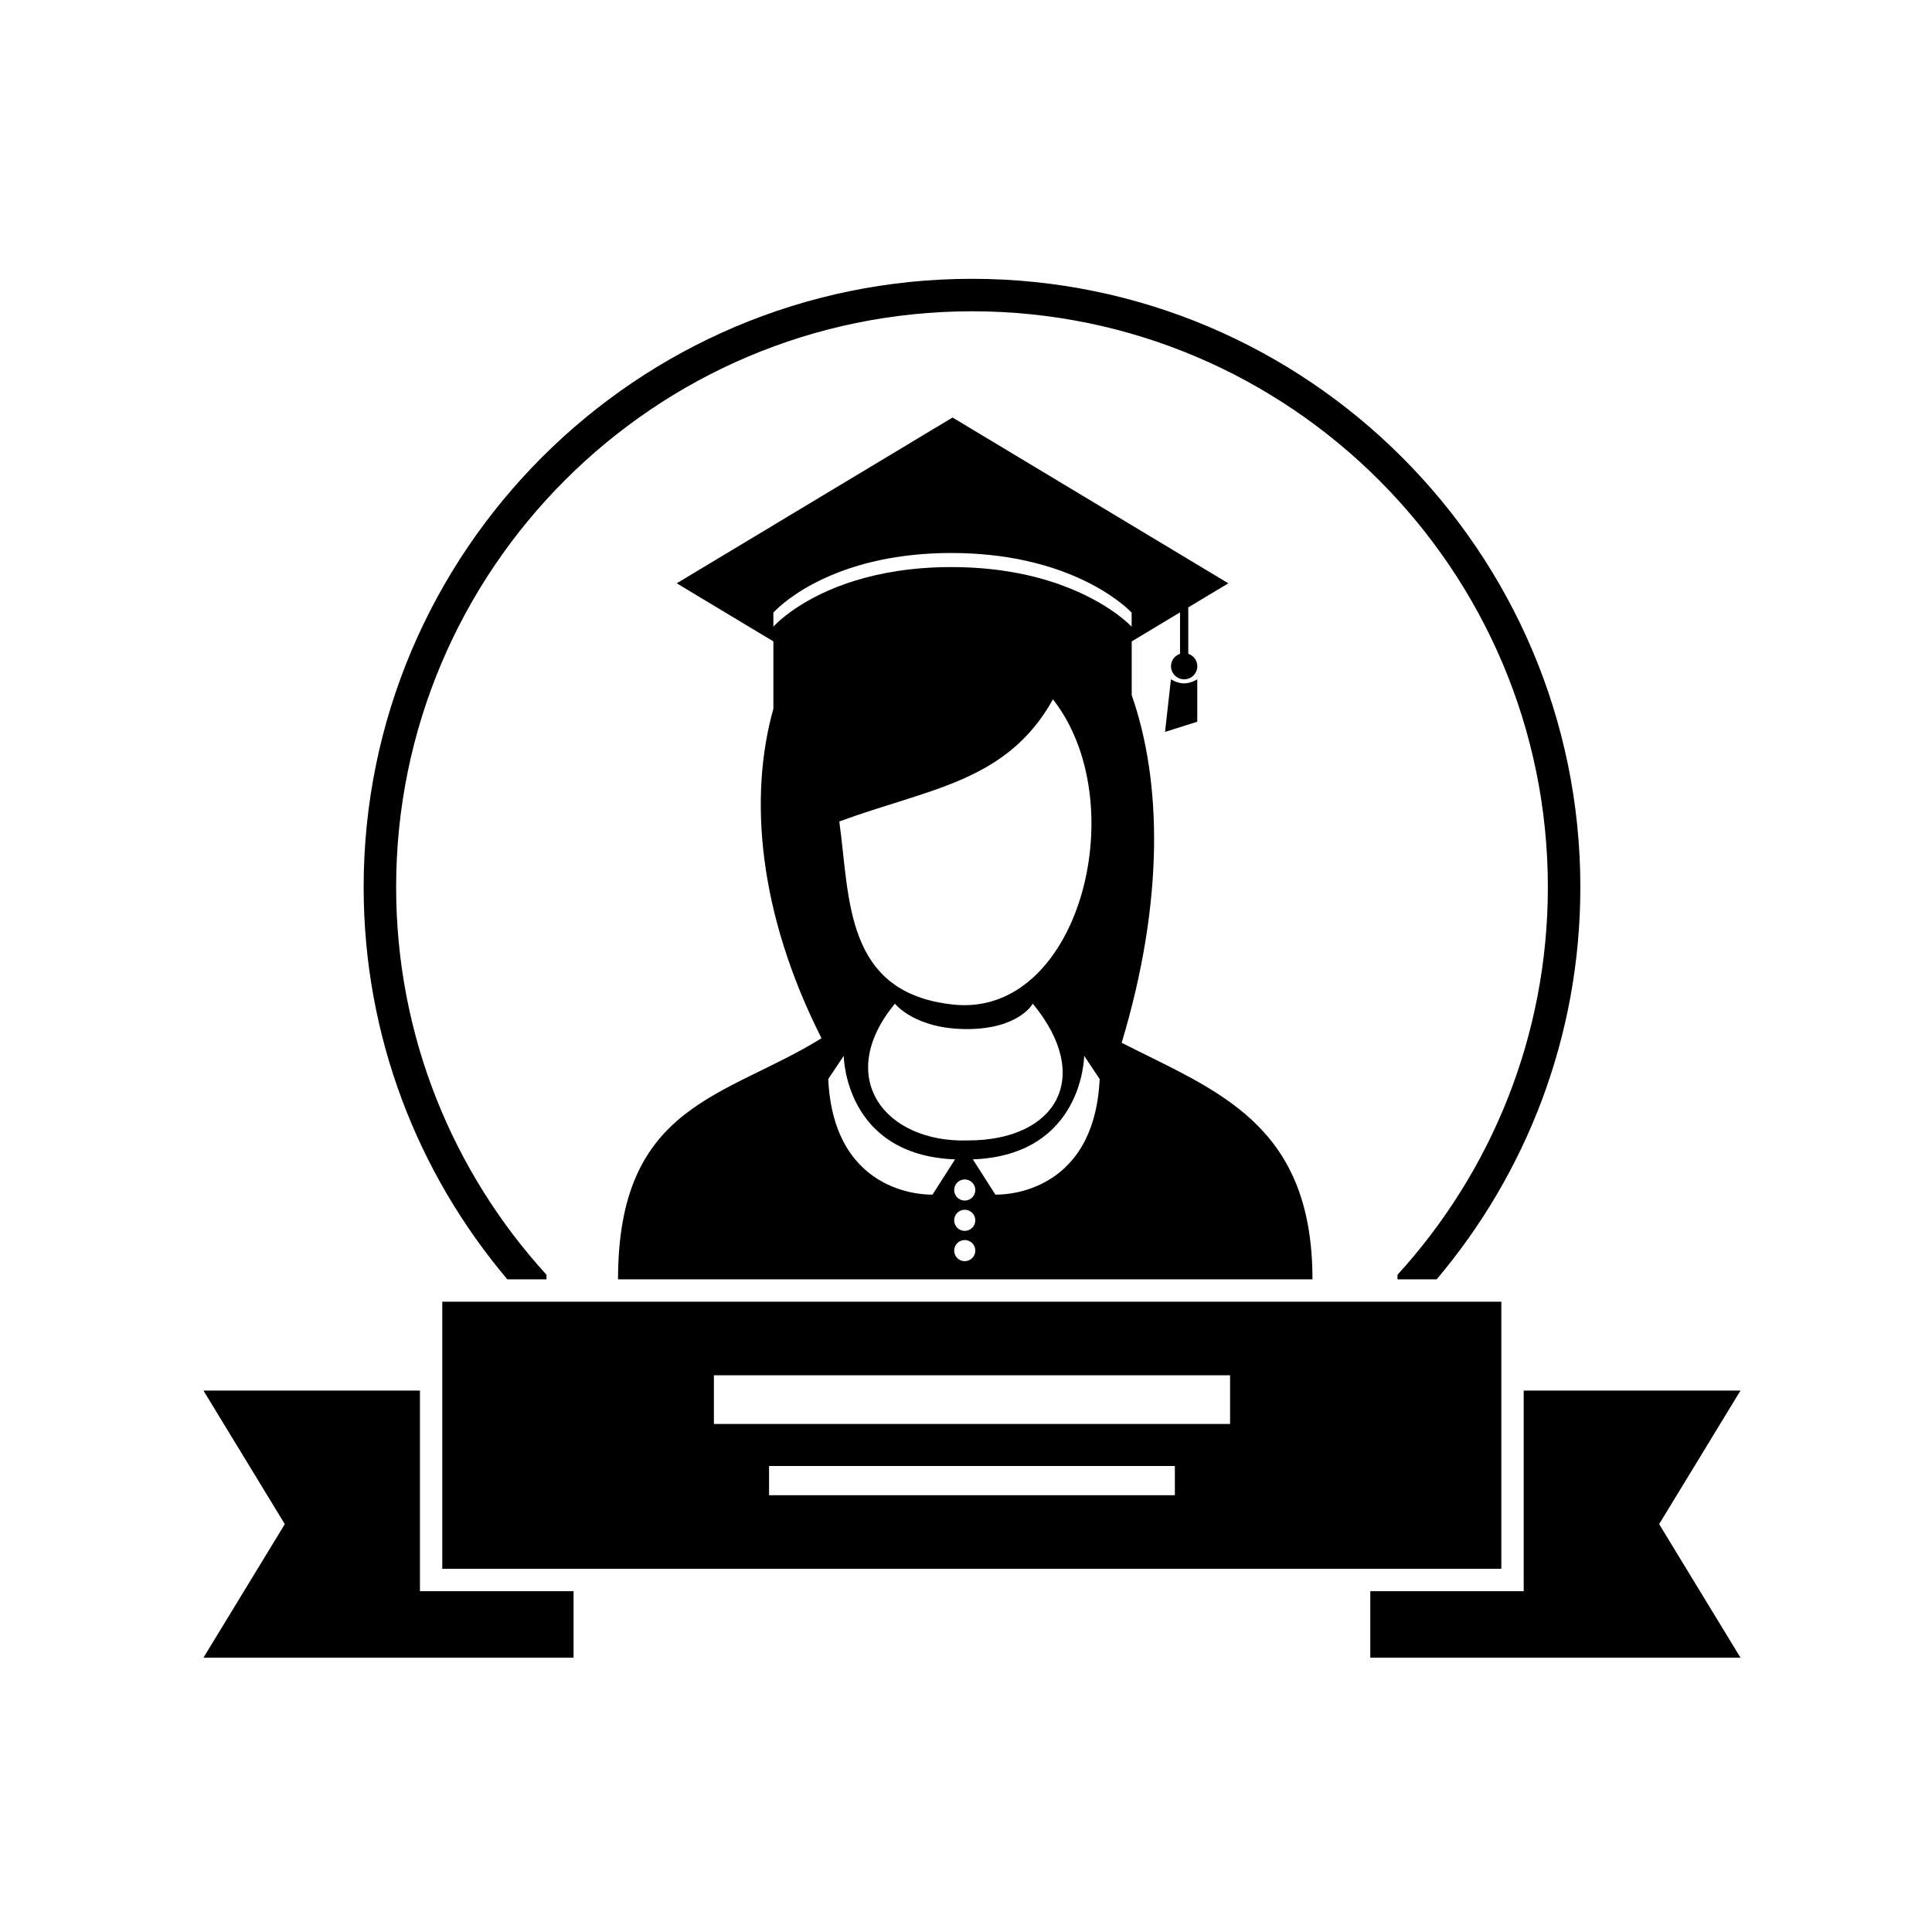
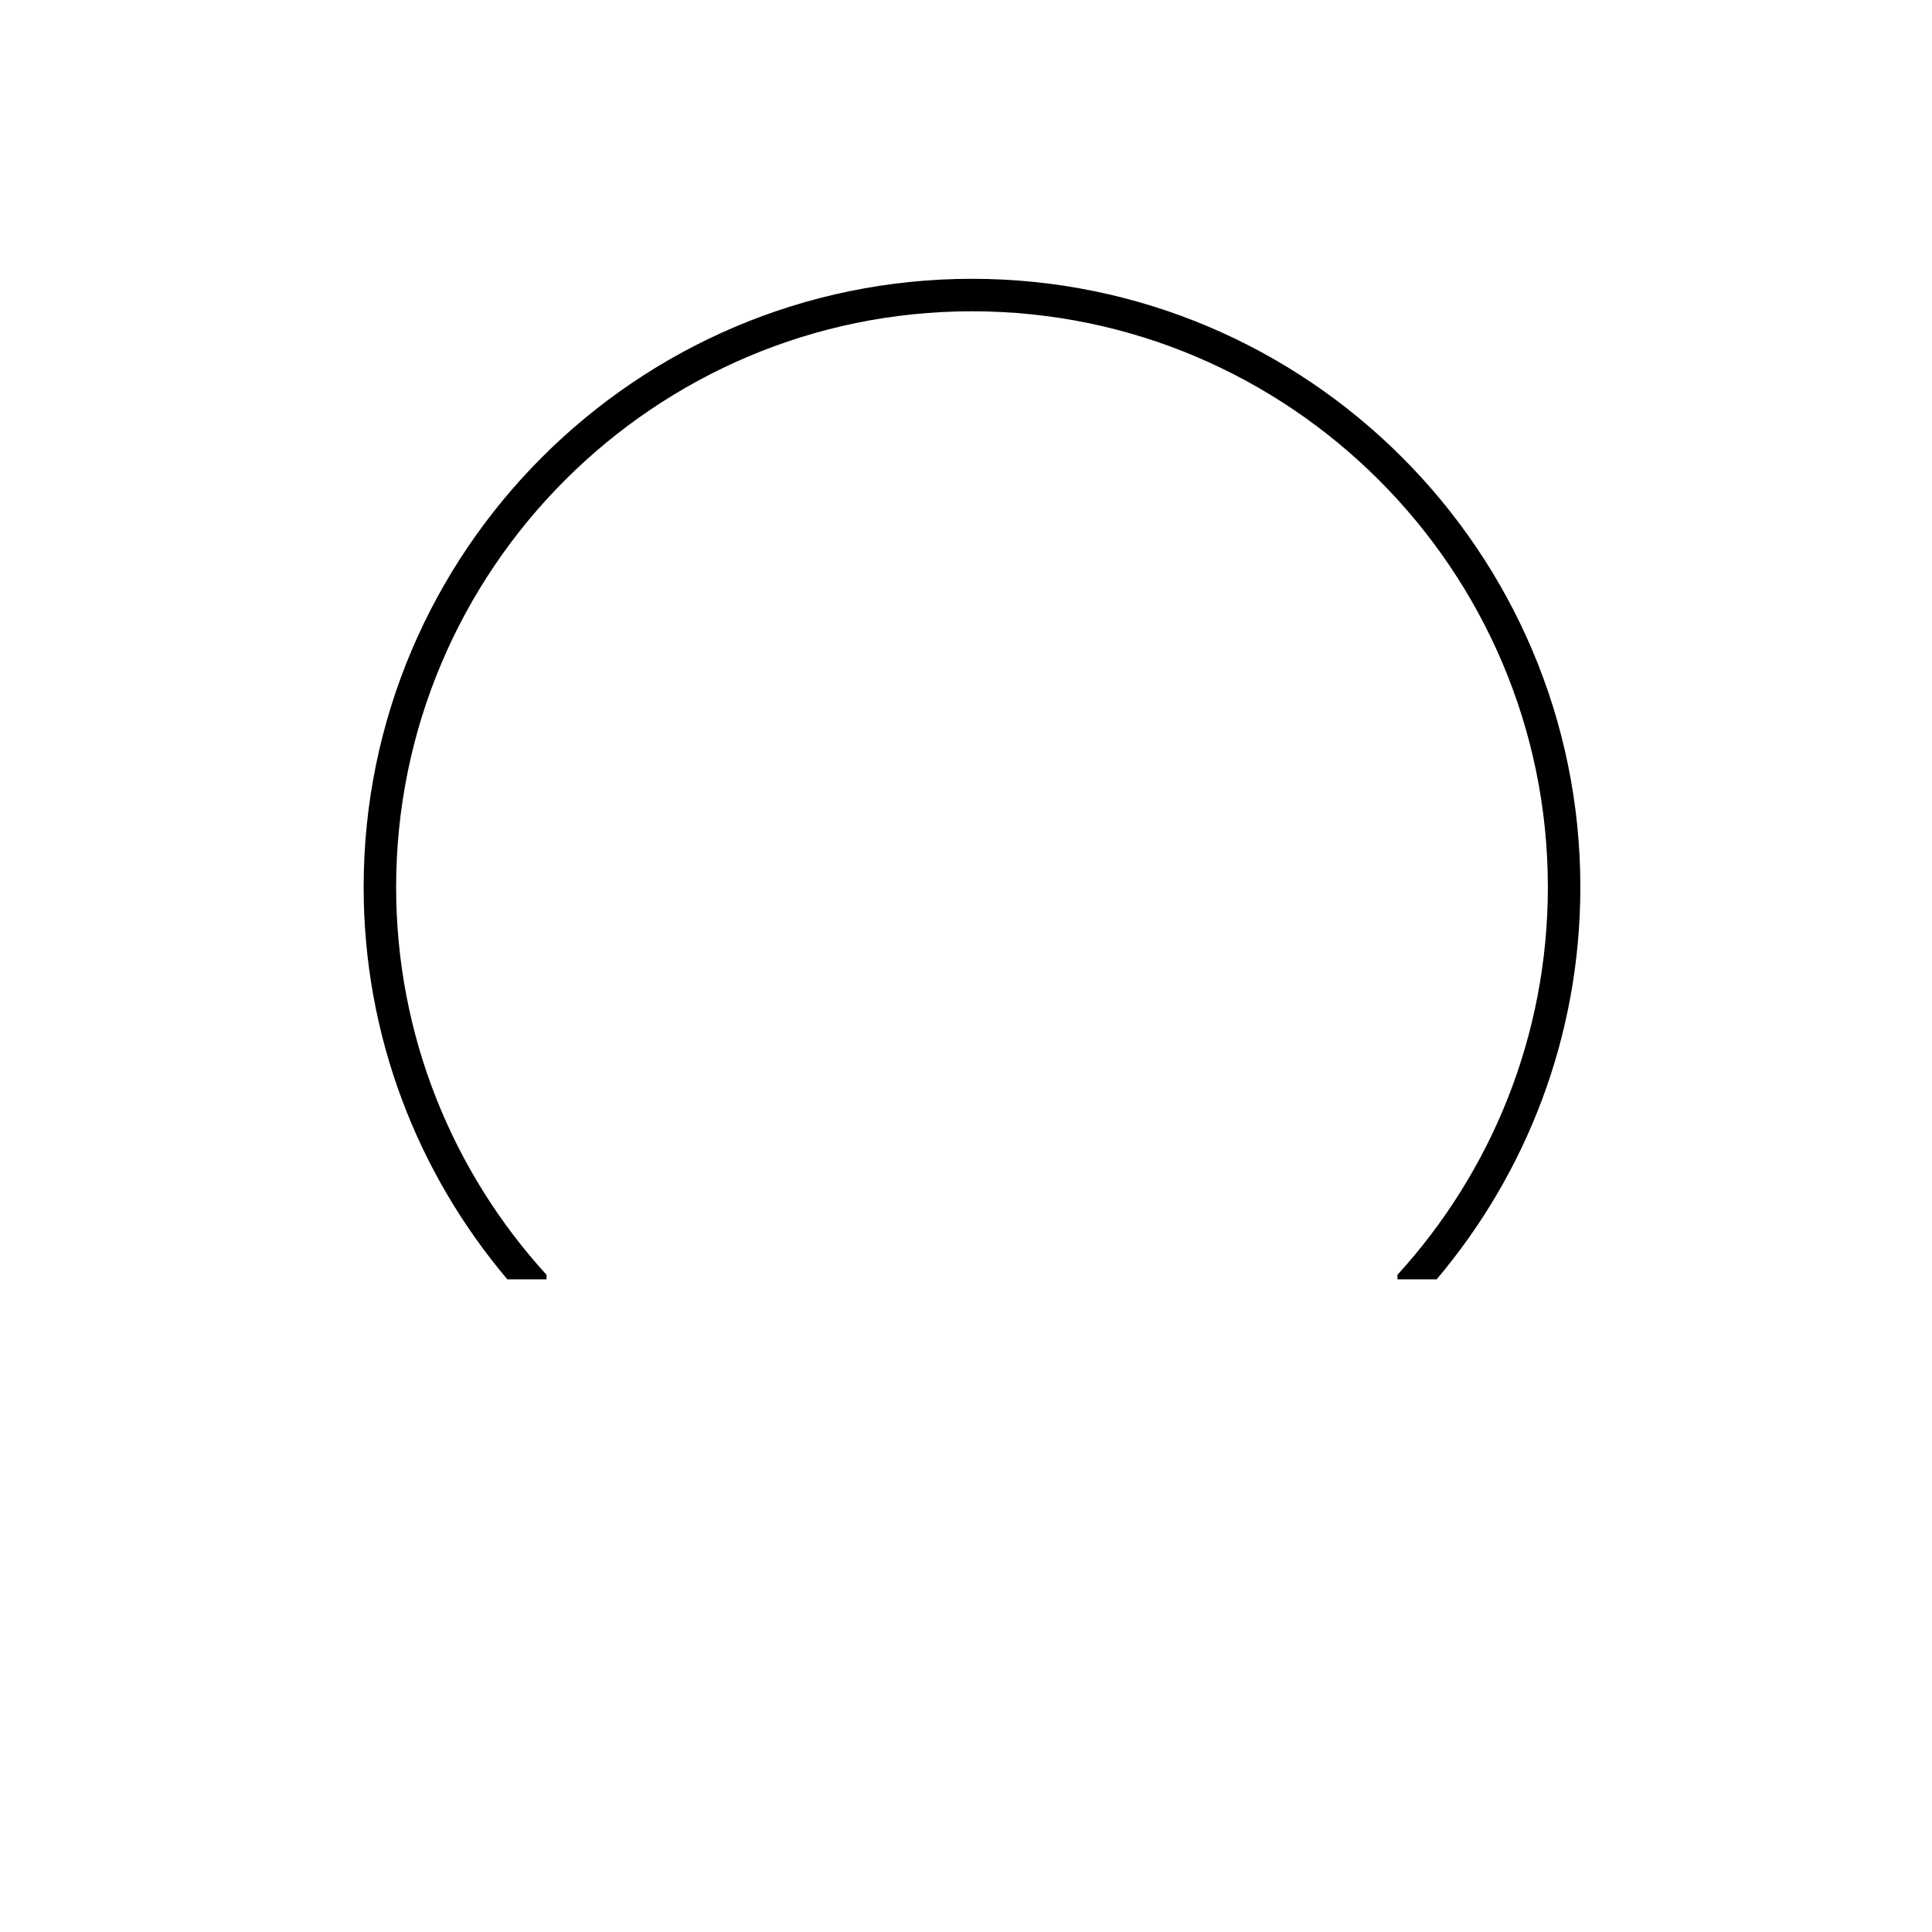
<svg xmlns="http://www.w3.org/2000/svg" fill="#000000" width="800px" height="800px" version="1.1" viewBox="144 144 512 512">
  <g>
    <path d="m288.83 483.04c0-0.402 0.004-0.797 0.008-1.195-24.75-27.137-39.859-63.203-39.859-102.74 0-84.148 68.461-152.61 152.61-152.61 84.148 0 152.61 68.461 152.61 152.61 0 39.531-15.109 75.598-39.855 102.73v1.203h10.383c23.742-28.086 38.082-64.363 38.082-103.93 0-88.895-72.324-161.22-161.22-161.22-88.895 0-161.22 72.324-161.22 161.22 0 39.57 14.34 75.848 38.082 103.93z" />
-     <path d="m255.29 512.52h-57.371l21.559 35.391-21.559 35.391h98.082v-17.621h-40.711z" />
-     <path d="m605.25 512.52h-57.453v49.801l-0.004 3.359h-40.652v17.621h98.109l-21.559-35.391z" />
-     <path d="m261.21 559.75h280.66v-70.789h-280.66zm194.14-19.5h-107.54v-7.742h107.54zm-122.16-31.789h136.79v12.902l-136.79 0.004z" />
-     <path d="m307.78 483.04h184.04c0-41.398-25.562-49.941-50.562-62.691 11.418-38.02 10.562-69.473 2.656-92.137v-14.23l12.805-7.699v10.988c-1.387 0.457-2.394 1.746-2.394 3.281 0 1.918 1.562 3.473 3.488 3.473 1.926 0 3.488-1.555 3.488-3.473 0-1.535-1.008-2.82-2.394-3.281l-0.004-12.305 10.617-6.383-73.09-43.938-73.09 43.938 25.613 15.395v17.84c-6.527 23.266-4.098 53.953 12.75 87.328-25.383 15.77-53.918 17.27-53.918 63.895zm55.711-53.082 4.109-6.156s0.188 26.324 29.5 27.445l-5.973 9.336s-26.141 1.211-27.637-30.625zm33.266-19.723c-29.082-2.977-27.5-28.219-30.332-48.539 11.875-4.367 22.934-6.973 32.551-11.191 4.793-2.102 9.227-4.609 13.227-7.934 4.098-3.402 7.738-7.664 10.84-13.234 1.957 2.492 3.613 5.227 4.992 8.133 0.941 1.988 1.75 4.055 2.43 6.184 9.305 29.113-5.481 69.469-33.707 66.582zm3.762 35.992c-21.973 0.688-35.52-16.648-19.355-36.246 0 0 5.211 6.738 19.059 6.738 13.852 0 17.477-6.738 17.477-6.738 16.168 19.598 6.144 36.246-17.18 36.246zm-0.852 31.996c-1.547 0-2.801-1.254-2.801-2.801s1.254-2.801 2.801-2.801c1.547 0 2.801 1.254 2.801 2.801s-1.254 2.801-2.801 2.801zm0-8.027c-1.547 0-2.801-1.254-2.801-2.801s1.254-2.801 2.801-2.801c1.547 0 2.801 1.254 2.801 2.801 0 1.543-1.254 2.801-2.801 2.801zm0-8.031c-1.547 0-2.801-1.254-2.801-2.801s1.254-2.801 2.801-2.801c1.547 0 2.801 1.254 2.801 2.801 0 1.551-1.254 2.801-2.801 2.801zm8.121-1.582-5.973-9.336c29.312-1.121 29.5-27.445 29.5-27.445l4.109 6.156c-1.496 31.836-27.637 30.625-27.637 30.625zm-58.836-150.5v-3.731s3.367-3.863 10.805-7.769c5.121-2.691 12.18-5.394 21.398-6.875 4.469-0.719 9.441-1.156 14.957-1.156 7.348 0 13.773 0.766 19.328 1.957 7.215 1.547 12.961 3.816 17.344 6.074 7.594 3.906 11.113 7.769 11.113 7.769v3.731s-5.867-6.418-18.766-11.074c-0.391-0.141-0.77-0.285-1.176-0.426-7.168-2.441-16.387-4.301-27.848-4.301-10.355 0-18.805 1.523-25.559 3.617-0.719 0.223-1.438 0.445-2.117 0.684-13.547 4.676-19.48 11.5-19.48 11.5z" />
-     <path d="m454.31 324.02-1.562 13.938 8.539-2.695v-11.242s-1.668 1.086-3.488 1.086c-1.824 0-3.488-1.086-3.488-1.086z" />
  </g>
</svg>